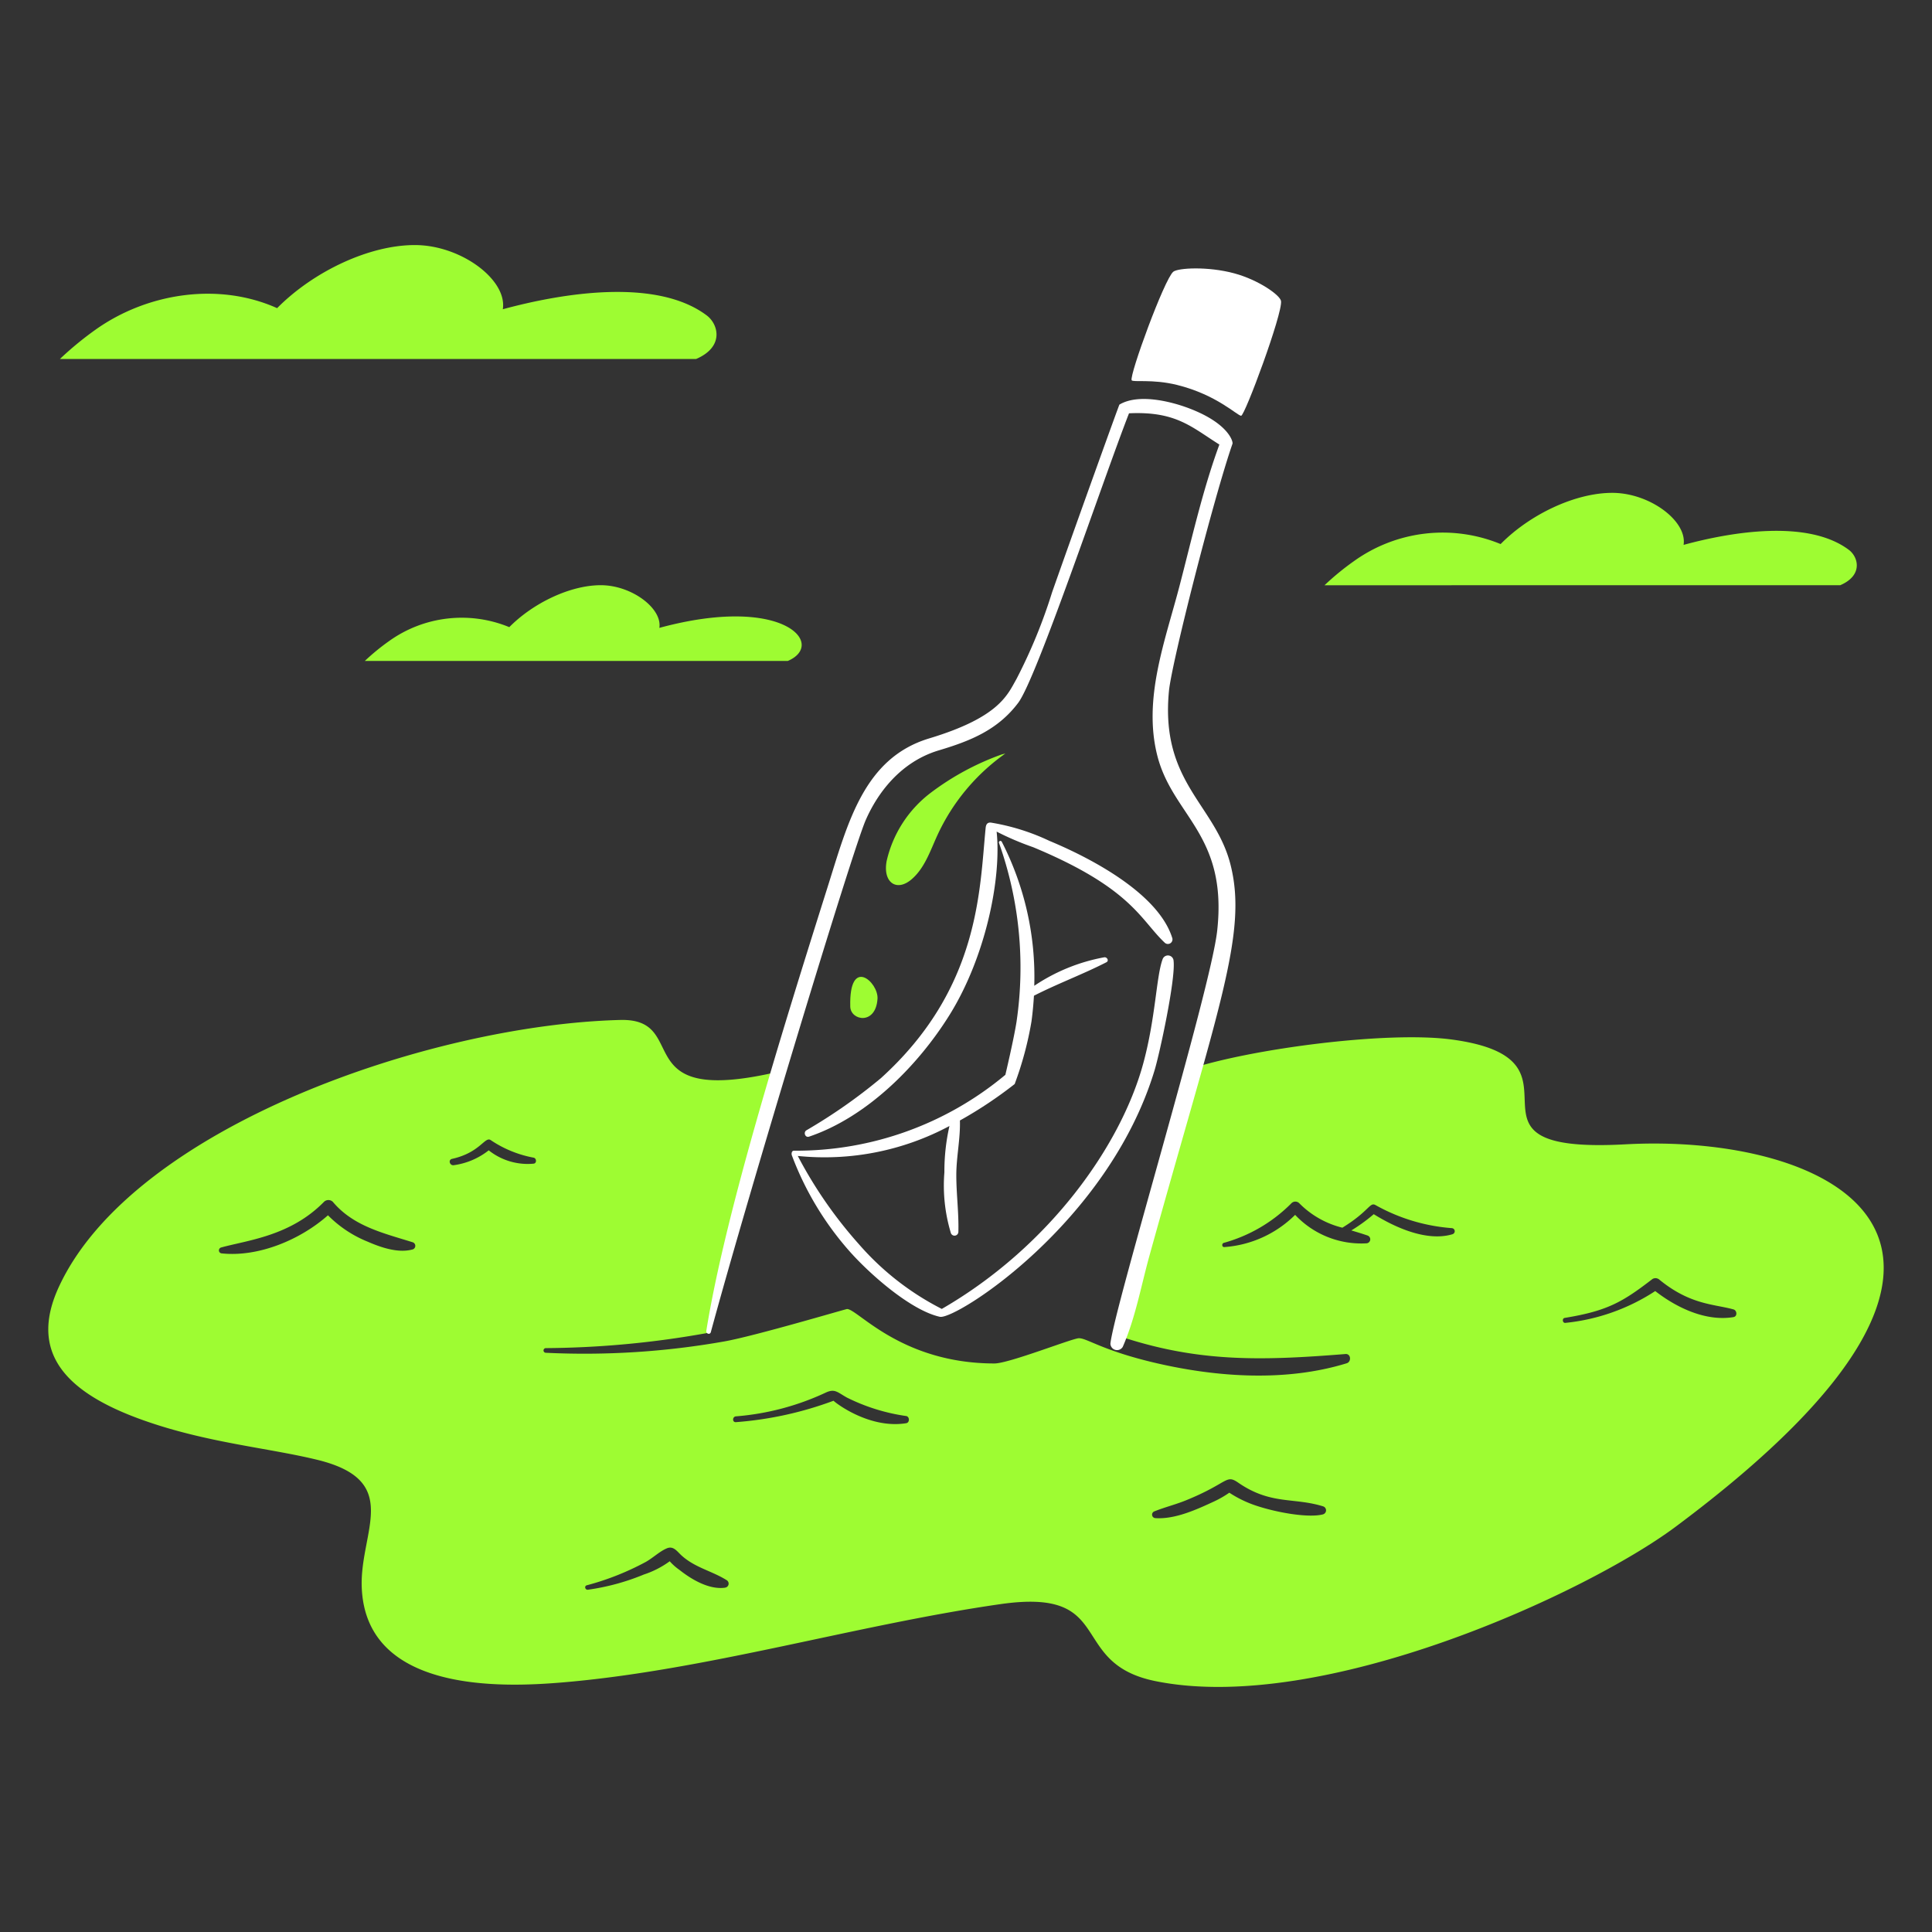
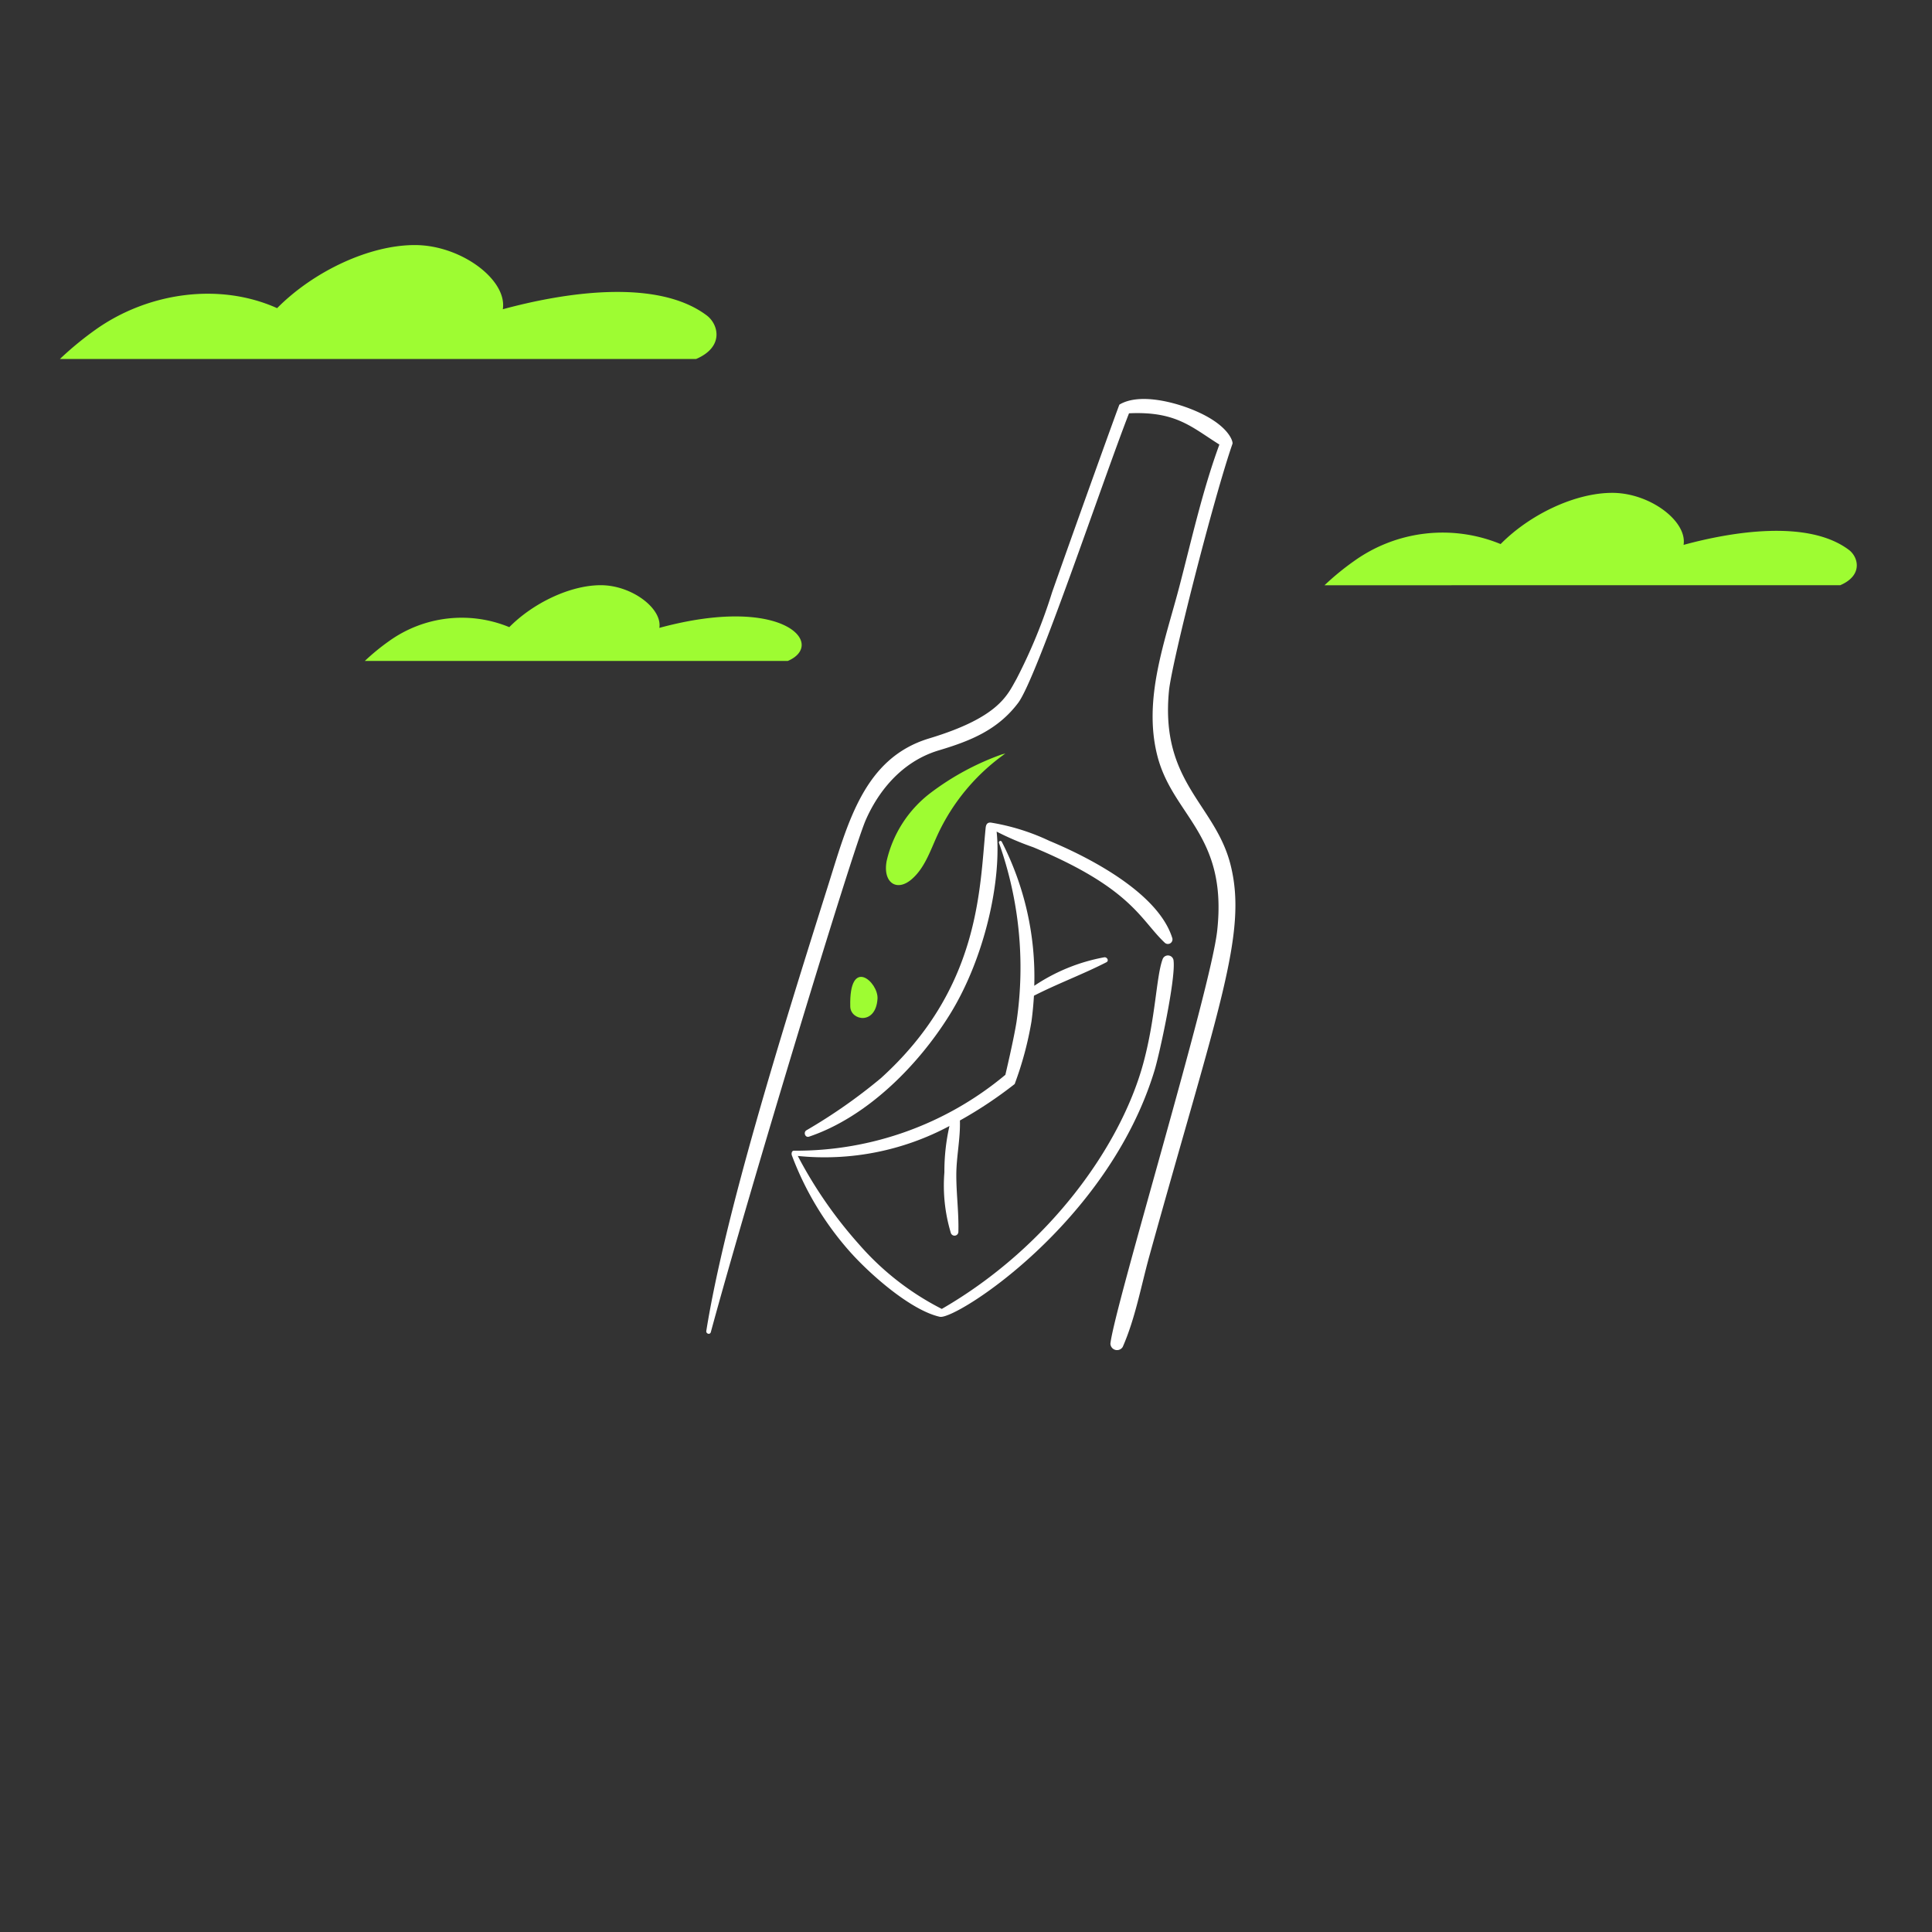
<svg xmlns="http://www.w3.org/2000/svg" viewBox="0 0 400 400" id="Message-Sent-3--Streamline-Brooklyn.svg" height="400" width="400">
  <rect x="0" y="0" width="400" height="400" fill="#333333" stroke="none" />
  <desc>Message Sent 3 Streamline Illustration: https://streamlinehq.com</desc>
-   <path d="M336.514 236.92c-38.75 2.118 -4.772 -17.488 -35.94 -21.7 -13.34 -1.8 -41.644 1.92 -54.44 6.172 -0.502 0.168 -3.056 13.126 -3.314 14.238 -1.22 5.238 -10.832 35.294 -12.144 40.638 16.84 5.848 30.136 5.488 47.89 4.068 1.144 -0.088 1.264 1.6 0.258 1.914 -12.518 3.856 -26.654 2.91 -39.296 0 -11.356 -2.622 -14.524 -5.26 -16.2 -5.18 -1.432 0.066 -14.446 5.222 -17.446 5.222 -19.302 -0.016 -28.31 -11.284 -30.508 -11.274 -0.266 0 -19.128 5.6 -25.416 6.712a166.2 166.2 0 0 1 -36.946 2.348 0.482 0.482 0 0 1 0 -0.964 194.4 194.4 0 0 0 33.642 -3.168c1.904 -8.956 12.87 -53.096 14.48 -54.062 -31.836 7.468 -17.8 -11.096 -32.726 -10.712 -39.24 1 -100.752 22.17 -116.148 55.106 -6.346 13.566 1.028 21.976 17.504 27.8 13.056 4.626 25.6 5.658 35.82 8.134 17.932 4.336 8.866 14.834 9.312 26.438 0.844 21.902 29.286 20.686 41.2 19.706 29.89 -2.46 61.11 -11.95 91.046 -16.24 24.142 -3.46 13.69 12.212 32.08 15.94 34.572 7 89.258 -18.222 107.674 -31.944 80.304 -59.838 31.464 -81.482 -10.382 -79.192ZM85.438 258.68c-3.026 0.84 -6.628 -0.434 -9.376 -1.63a24.326 24.326 0 0 1 -8.16 -5.438c-5.716 5.066 -14.372 8.684 -21.966 7.892a0.624 0.624 0 0 1 -0.166 -1.222c5.438 -1.508 14.322 -2.336 21.304 -9.448a1.312 1.312 0 0 1 1.84 0c4.264 5.074 10.524 6.48 16.518 8.362a0.776 0.776 0 0 1 0.006 1.484Zm25.074 -17.76a12.952 12.952 0 0 1 -9.328 -2.758 14.914 14.914 0 0 1 -7.226 3.078c-0.844 0.136 -1.232 -1.118 -0.362 -1.31 5.894 -1.306 6.816 -4.788 8.044 -3.854a23.574 23.574 0 0 0 8.872 3.612c0.576 0.148 0.646 1.128 0 1.232Zm39.564 87.8c-3.288 0.43 -6.896 -1.704 -9.386 -3.676a11.634 11.634 0 0 1 -2.034 -1.8 19.226 19.226 0 0 1 -5.364 2.748 47.262 47.262 0 0 1 -11.542 3.14c-0.6 0.096 -0.856 -0.754 -0.252 -0.918a55.56 55.56 0 0 0 12.212 -4.838c1.438 -0.8 2.838 -2.166 4.332 -2.8 1.4 -0.6 2.134 0.634 3.104 1.504 2.8 2.518 6.272 3.162 9.344 5.102a0.838 0.838 0 0 1 -0.414 1.528ZM173.4 290.856a0.528 0.528 0 0 1 0.064 0.048Zm14.242 3.8c-7.928 1.298 -15.252 -4.674 -15.054 -4.652a73.772 73.772 0 0 1 -20.23 4.438c-0.776 0.062 -0.756 -1.128 0 -1.2a53.91 53.91 0 0 0 18.572 -4.904c1.914 -0.902 2.45 -0.084 4.39 1a40.04 40.04 0 0 0 12.312 3.838c0.712 0.134 0.738 1.356 0.004 1.476Zm86.312 18.868c-2.99 0.8 -9.482 -0.336 -13.838 -1.778a23.786 23.786 0 0 1 -5.6 -2.7 21.086 21.086 0 0 1 -3.094 1.786c-3.634 1.684 -8.09 3.744 -12.186 3.482a0.724 0.724 0 0 1 -0.2 -1.416c2.134 -0.858 4.378 -1.4 6.514 -2.274 8.852 -3.6 8.2 -5.464 10.818 -3.65 6.726 4.642 11.478 3 17.576 4.902a0.864 0.864 0 0 1 0.004 1.644Zm26.8 -58c-5.26 1.6 -11.83 -1.336 -16.334 -4.142a34.756 34.756 0 0 1 -4.642 3.366c1.112 0.33 2.23 0.666 3.334 1.044a0.832 0.832 0 0 1 -0.218 1.626 18.788 18.788 0 0 1 -14.75 -5.894 23.136 23.136 0 0 1 -14.662 6.67c-0.52 0.03 -0.572 -0.724 -0.116 -0.87a31.558 31.558 0 0 0 14.022 -8.218 1.14 1.14 0 0 1 1.6 0 18.902 18.902 0 0 0 8.934 5.076c5.61 -3.45 5.644 -5.356 6.864 -4.682a38.104 38.104 0 0 0 15.8 4.772 0.64 0.64 0 0 1 0.162 1.246Zm58.158 17.168c-5.738 0.94 -11.736 -1.914 -16.214 -5.39a41.6 41.6 0 0 1 -18.61 6.586c-0.6 0.068 -0.718 -0.934 -0.142 -1.028 8.912 -1.46 12 -3.3 18.2 -8.07a1.226 1.226 0 0 1 1.454 0.188c6.424 5.228 11.314 5 15.312 6.126 0.726 0.2 0.832 1.452 -0.006 1.582Z" fill="#9efc32" stroke-width="1" />
  <path d="M254.77 179.04c-3.168 -12.548 -14.564 -16.986 -12.752 -35.956 0.566 -5.936 9.324 -40.2 13.158 -51.22 0.14 -0.4 -0.778 -4.216 -9.036 -7.342 -3.928 -1.484 -10.524 -3.056 -14.374 -0.754 -0.094 0.058 -9.516 26.27 -13.942 38.86a109.614 109.614 0 0 1 -7.4 18c-1.872 3.298 -3.6 7.892 -18.04 12.25 -13.54 4.08 -16.84 17.482 -21 30.658 -9.828 31.144 -21.306 68.07 -25.15 92.012 -0.094 0.6 0.766 0.87 0.934 0.256 7.856 -28.95 29.292 -99.66 32.064 -106 1.4 -3.214 5.696 -11.626 15.166 -14.458 6.498 -1.94 12.186 -4.214 16.412 -9.836 3.866 -5.144 17.498 -45.988 22.942 -59.94 9.74 -0.456 12.936 2.85 18.708 6.47 -3.502 9.544 -5.726 19.616 -8.294 29.432 -2.952 11.274 -7.542 23.2 -4.562 34.956 3.182 12.54 14.614 16.302 12.4 36.286 -1.362 12.332 -21.21 77.624 -22.106 85.466a1.376 1.376 0 0 0 2.546 0.692c2.6 -5.888 3.8 -12.6 5.512 -18.8 14.26 -51.4 20.42 -66.756 16.814 -81.032Z" fill="#ffffff" stroke-width="1" />
-   <path d="M242.91 56.264c0.958 -0.8 7.178 -1.154 12.658 0.336 5.076 1.38 9.464 4.526 9.654 5.722 0.388 2.49 -7.494 23.758 -8.258 23.758s-5.046 -4.346 -13.256 -6.382c-5.14 -1.274 -9.21 -0.498 -9.414 -0.98 -0.472 -1.106 6.768 -20.898 8.616 -22.454Z" fill="#ffffff" stroke-width="1" />
  <path d="M167.506 235.33c12 -4.054 22.568 -14.708 29.118 -25.248 7.462 -12.012 10.744 -28.232 9.716 -37.906a59.036 59.036 0 0 0 7.568 3.23c20.418 8.508 22.162 14.986 27.24 19.774a0.95 0.95 0 0 0 1.574 -0.918c-2.8 -9.142 -16.53 -16.46 -25.458 -20.172a45.4 45.4 0 0 0 -12.104 -3.78c-0.944 -0.09 -1.054 0.702 -1.096 1.142 -1.264 12.764 -1.186 33.214 -21.682 51.77a111.754 111.754 0 0 1 -15.432 10.8c-0.66 0.412 -0.252 1.578 0.556 1.308Z" fill="#ffffff" stroke-width="1" />
  <path d="M242.978 198.944a1.17 1.17 0 0 0 -2.286 -0.308c-1.312 3.58 -1.422 12.096 -4 21.562 -4.654 17.066 -19.496 37.974 -41.702 50.8a56.932 56.932 0 0 1 -17.164 -13.4 90.336 90.336 0 0 1 -12.652 -18.27 54.822 54.822 0 0 0 31.4 -6.2 42.352 42.352 0 0 0 -1.048 9.58 34 34 0 0 0 1.348 12.6 0.8 0.8 0 0 0 1.546 -0.2c0.116 -3.974 -0.436 -7.918 -0.426 -11.902 0.012 -3.702 0.86 -7.54 0.746 -11.222a86.576 86.576 0 0 0 11.336 -7.546 70.45 70.45 0 0 0 3.482 -12.968c0.242 -1.766 0.4 -3.538 0.51 -5.316 4.912 -2.512 10.104 -4.42 15 -6.928 0.6 -0.308 0.136 -1.112 -0.446 -1.028a38.316 38.316 0 0 0 -14.488 5.9 61.21 61.21 0 0 0 -6.738 -29.842 0.314 0.314 0 0 0 -0.572 0.242 77.022 77.022 0 0 1 3.634 37.068c-0.57 3.644 -2.308 10.964 -2.308 10.964a67.566 67.566 0 0 1 -43.752 15.71c-0.586 0 -0.534 0.748 -0.462 0.938a63.638 63.638 0 0 0 11.904 19.832c4.124 4.672 12.646 12.252 18.74 13.618 3.218 0.722 34.834 -19.336 44.452 -51 1.052 -3.44 4.392 -18.914 3.946 -22.684Z" fill="#ffffff" stroke-width="1" />
  <path d="M208.15 156.01a42.4 42.4 0 0 0 -14.112 17c-1.468 3.22 -2.632 6.77 -5.326 9.062 -3.132 2.664 -5.984 0.566 -5.134 -3.844a24.584 24.584 0 0 1 9 -14 55 55 0 0 1 14.88 -8.05Z" fill="#9efc32" stroke-width="1" />
  <path d="M176.038 208.414c0.076 2.912 5.296 3.888 5.642 -1.64 0.204 -3.44 -5.92 -8.92 -5.642 1.64Z" fill="#9efc32" stroke-width="1" />
  <path d="M381 121.162c4.788 -2.05 3.74 -5.854 1.788 -7.316 -8.4 -6.308 -24.072 -3.8 -34.22 -1.034 0.782 -4.918 -6.968 -10.734 -14.682 -10.77s-17.12 4.442 -23.2 10.6a31.498 31.498 0 0 0 -30.386 3.55 54.8 54.8 0 0 0 -6.072 4.978Z" fill="#9efc32" stroke-width="1" />
  <path d="M163.112 136.838c8.026 -3.428 -0.8 -13.846 -26.6 -6.842 0.64 -4.032 -5.716 -8.8 -12.04 -8.836s-14.042 3.64 -19.03 8.684a25.824 25.824 0 0 0 -24.922 2.91 45.2 45.2 0 0 0 -4.982 4.084Z" fill="#9efc32" stroke-width="1" />
  <path d="M144.114 74.328c5.91 -2.526 4.614 -7.224 2.2 -9.028 -10.372 -7.782 -29.7 -4.678 -42.212 -1.274 0.964 -6.068 -8.6 -13.242 -18.112 -13.288S64.876 56.212 57.374 63.8c-12.092 -5.422 -26.8 -3.166 -37.488 4.38A68.172 68.172 0 0 0 12.4 74.328Z" fill="#9efc32" stroke-width="1" />
</svg>